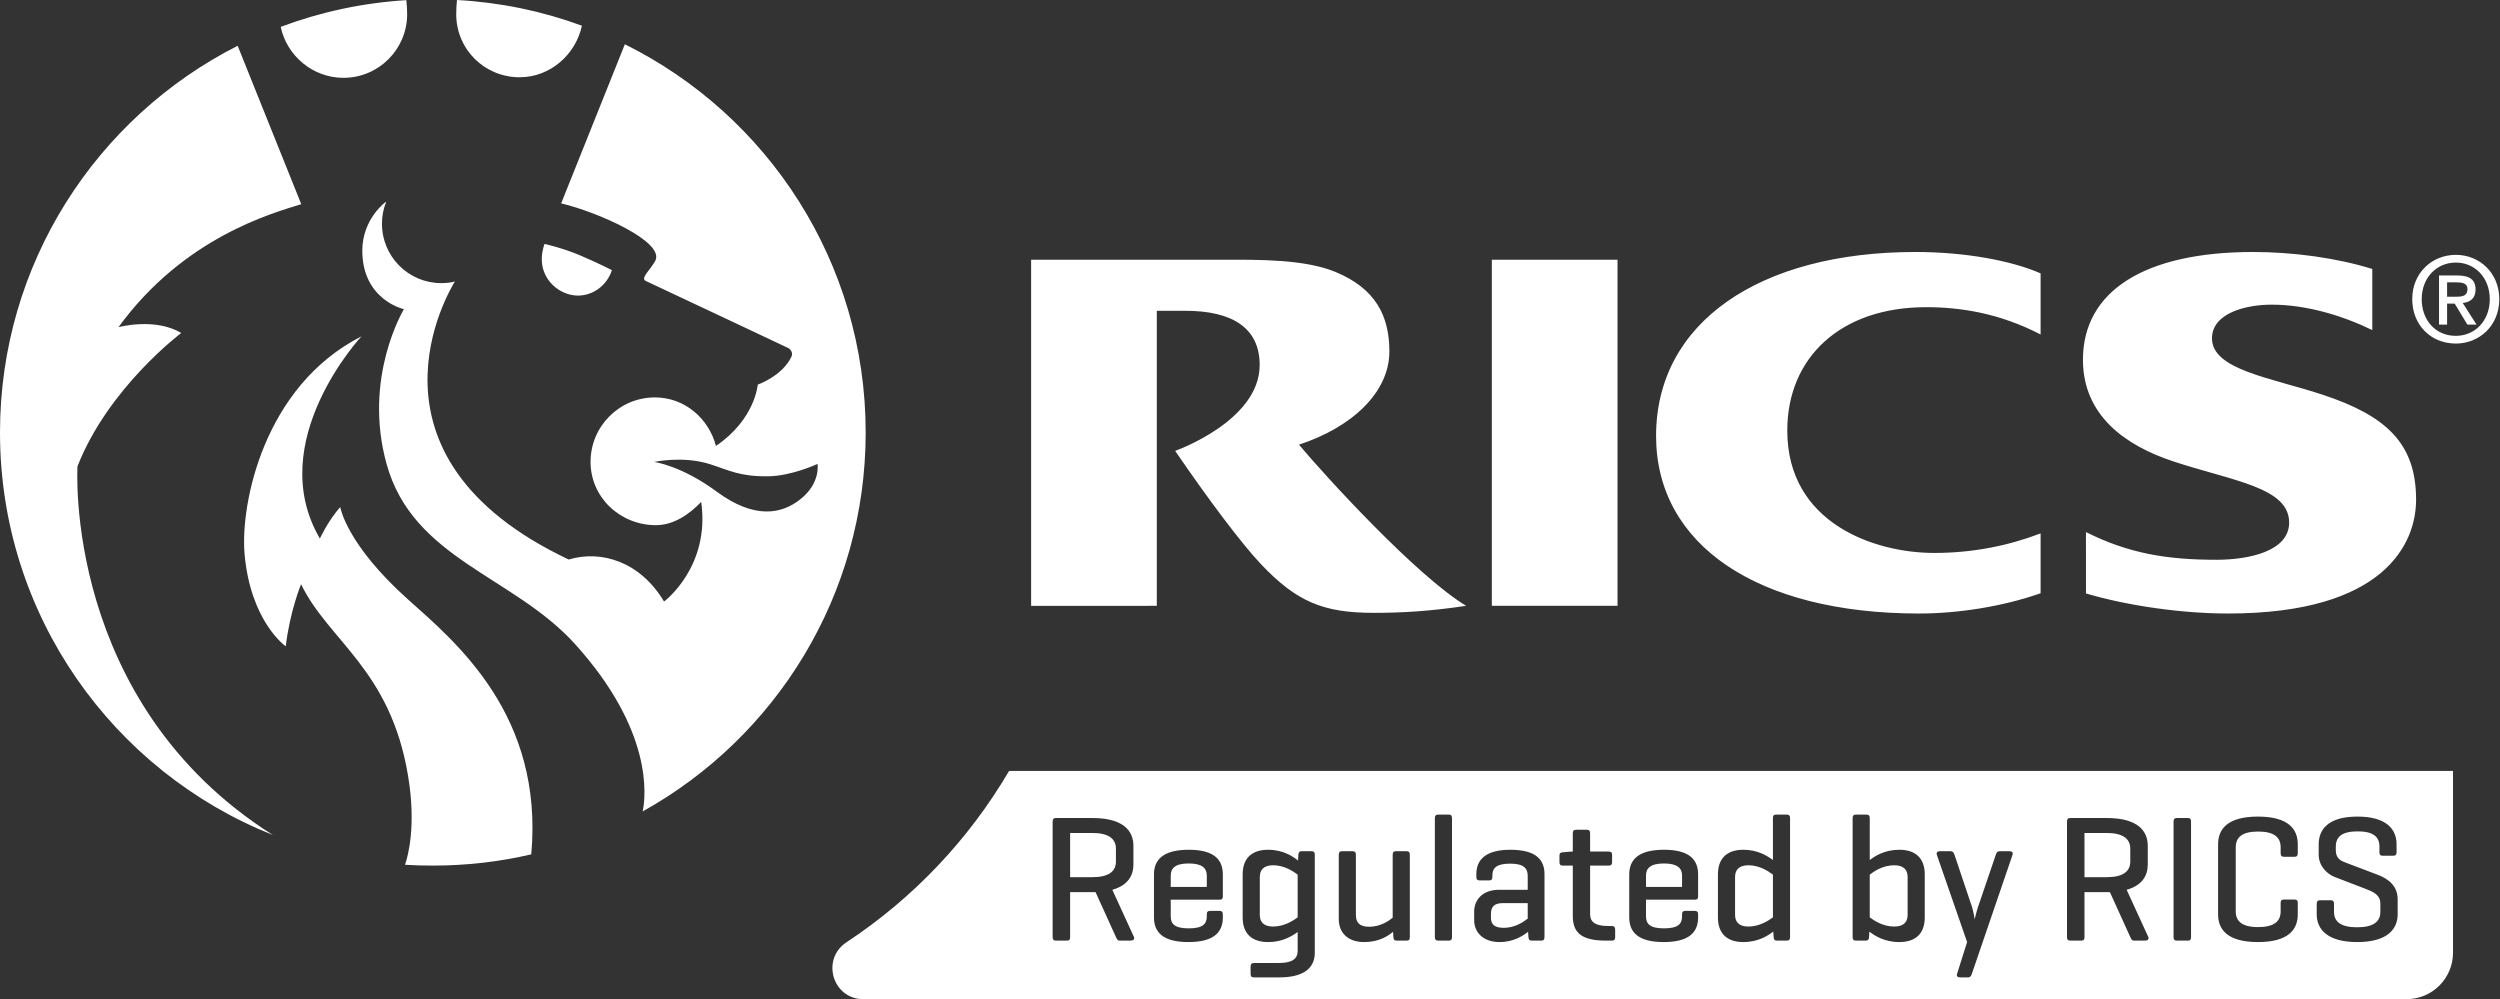
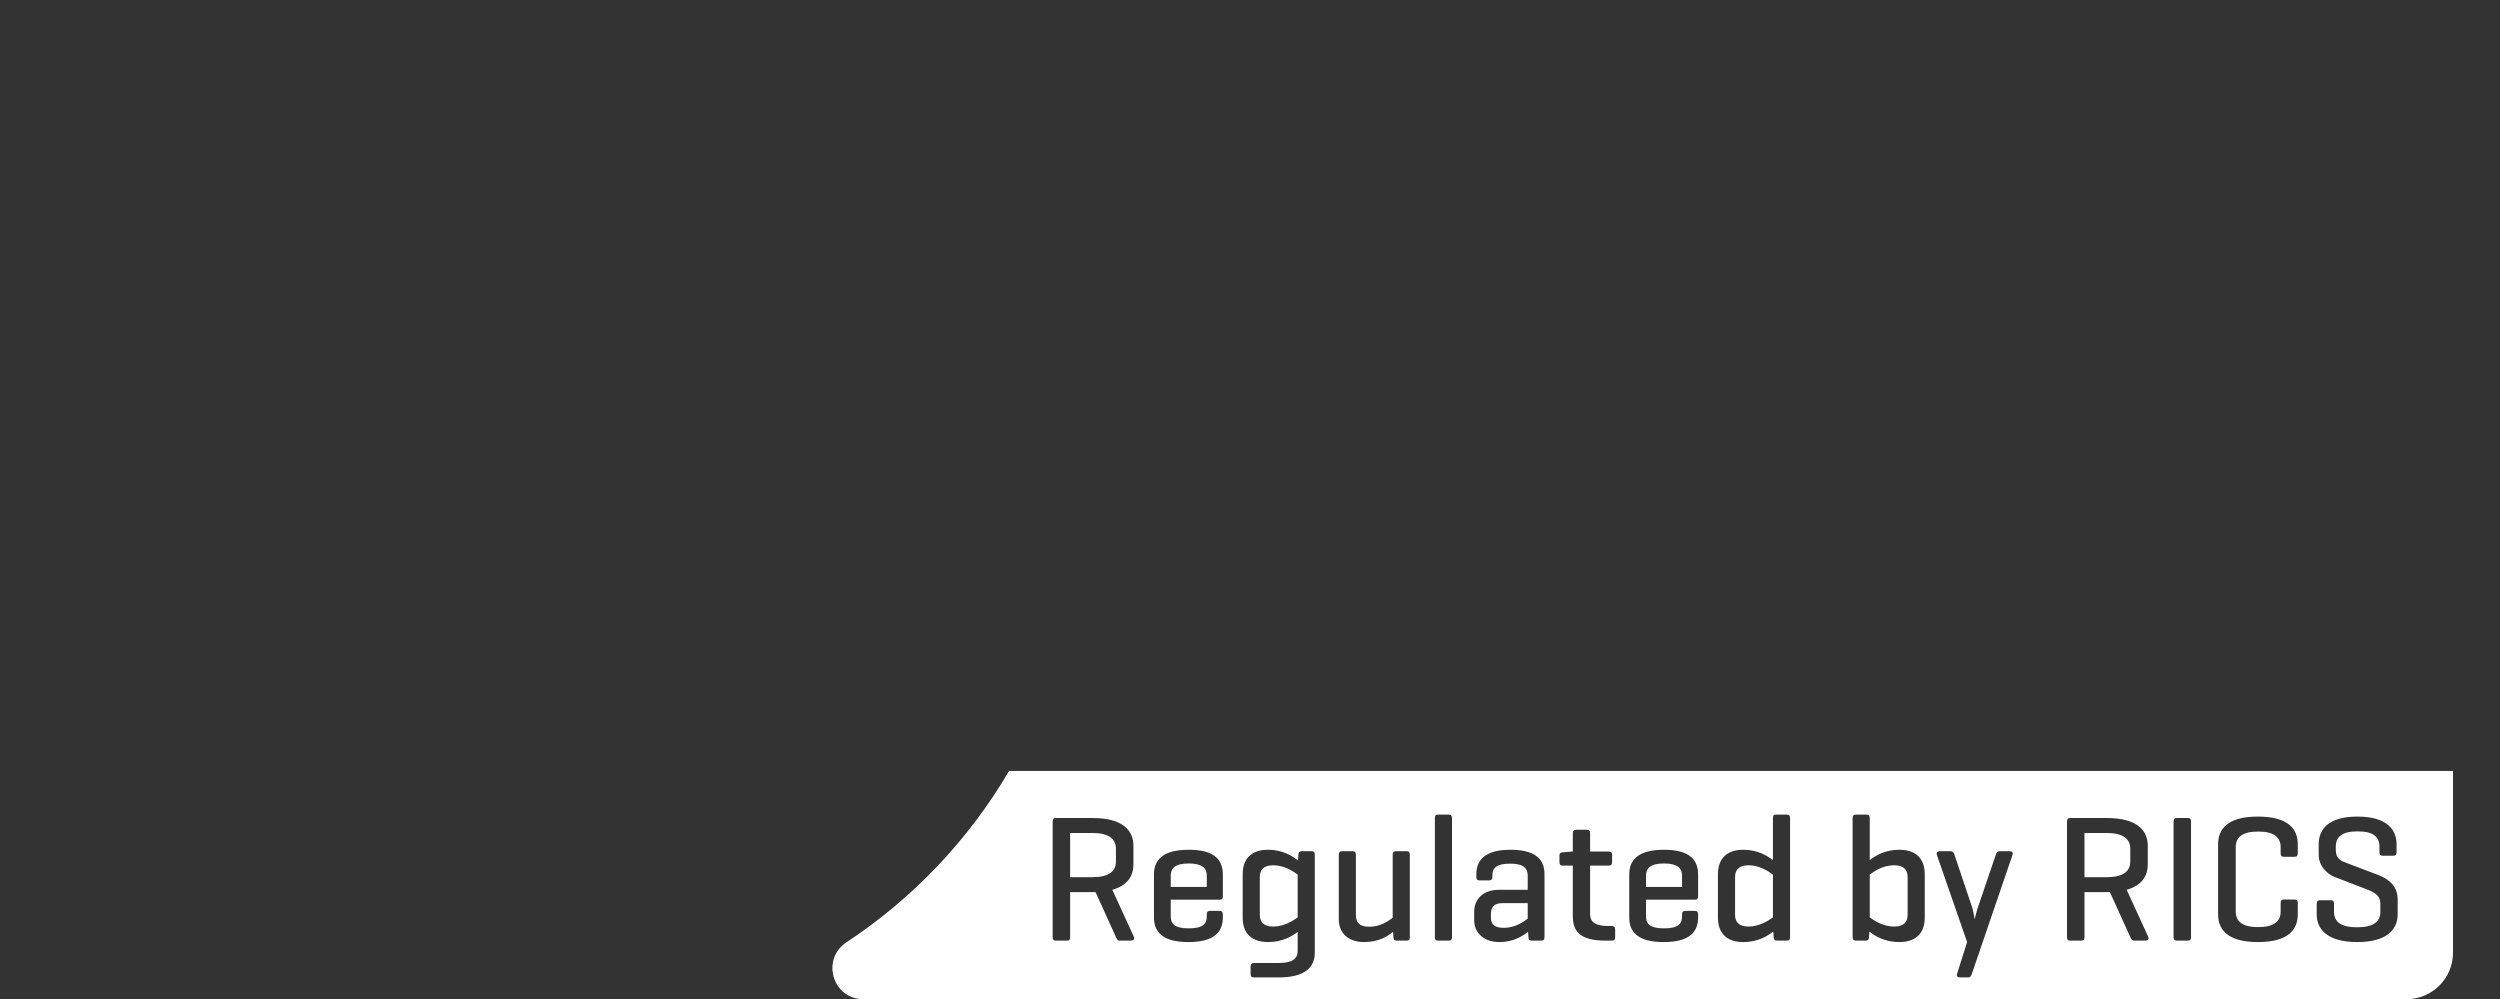
<svg xmlns="http://www.w3.org/2000/svg" width="100%" height="100%" viewBox="0 0 1536 614" version="1.1" xml:space="preserve" style="fill-rule:evenodd;clip-rule:evenodd;stroke-linejoin:round;stroke-miterlimit:2;">
  <rect x="0" y="0" width="1536" height="614" fill="#333333" stroke="none" />
  <g transform="matrix(1,0,0,1,0,-2.825)">
    <g transform="matrix(4.167,0,0,4.167,0,0)">
-       <path d="M191.522,66.24C199.19,63.745 204.854,58.621 204.854,52.501C204.854,47.283 202.856,43.234 196.886,40.764C192.329,38.891 185.574,38.97 180.61,38.97L152.032,38.97L152.032,90.014L170.564,90.004L170.564,46.503L174.781,46.503C181.72,46.503 185.732,49.046 185.732,54.498C185.732,62.769 173.271,67.156 173.271,67.156C178.137,74.276 183.002,80.76 185.886,83.821C191.208,89.451 195.145,91.038 202.593,91.038C206.721,91.038 210.833,90.801 216.169,90.004C208.77,85.511 195.428,70.893 191.522,66.24ZM219.962,90.004L238.496,90.004L238.496,38.97L219.962,38.97L219.962,90.004ZM360.81,44.426L360.81,42.311L362.245,42.311C362.96,42.311 363.817,42.415 363.817,43.29C363.817,44.339 363.032,44.426 362.139,44.426L360.81,44.426ZM365.007,43.377C365.007,41.908 364.115,41.296 362.367,41.296L359.621,41.296L359.621,48.535L360.81,48.535L360.81,45.44L361.929,45.44L363.8,48.535L365.147,48.535L363.118,45.353C364.202,45.23 365.007,44.688 365.007,43.377ZM244.179,64.954C244.179,81.019 259.124,91.137 282.941,91.137C288.668,91.137 295.302,90.116 300.875,88.146L300.875,79.324C296.091,81.151 290.863,82.206 285.181,82.206C276.431,82.206 263.523,77.856 263.523,64.165C263.523,53.411 271.364,45.969 283.988,45.969C288.989,45.969 294.746,46.82 300.875,49.995L300.875,40.985C296.622,39.112 289.748,37.833 282.431,37.833C259.471,37.833 244.179,48.19 244.179,64.954ZM362.104,50.197C358.992,50.197 357.067,47.766 357.067,44.794C357.067,41.611 359.271,39.39 362.104,39.39C364.902,39.39 367.104,41.611 367.104,44.794C367.104,47.994 364.902,50.197 362.104,50.197ZM362.104,38.254C358.642,38.254 355.67,40.859 355.67,44.794C355.67,48.518 358.345,51.333 362.104,51.333C365.532,51.333 368.504,48.728 368.504,44.794C368.504,40.859 365.532,38.254 362.104,38.254ZM117.968,74.323C115.294,76.429 111.324,77.31 105.726,73.206C100.486,69.319 96.458,68.789 96.458,68.789C96.458,68.789 100.665,67.843 104.71,69.125C107.452,70.007 109.079,70.957 113.242,70.906C116.692,70.876 120.538,69.084 120.538,69.084C120.538,69.084 121.047,71.915 117.968,74.323ZM92.132,7.205L82.74,30.665C88.086,31.923 98.098,36.338 96.614,39.139C95.899,40.463 94.356,41.715 95.225,42.107C104.884,46.636 116.305,52.033 116.305,52.033C116.305,52.033 117.038,52.546 116.692,53.277C115.323,56.14 111.725,57.39 111.725,57.39C111.725,57.39 111.352,62.504 105.565,66.426C104.491,62.376 100.967,59.275 96.564,59.275C91.314,59.275 87.074,63.545 87.074,68.773C87.074,74.028 91.448,78.111 96.702,78.111C99.38,78.111 101.677,76.461 103.389,74.68C104.748,84.296 97.91,89.372 97.91,89.372C94.356,83.433 88.598,81.747 83.851,83.177C51.453,67.85 66.356,43.348 67.071,42.185C66.432,42.346 65.765,42.424 65.076,42.424C60.222,42.424 56.318,38.499 56.318,33.663C56.318,32.516 56.536,31.424 56.945,30.419C56.894,30.388 53.419,32.951 53.419,37.628C53.419,44.907 59.555,46.267 59.555,46.267C59.555,46.267 53.45,56.304 57.001,69.097C60.897,83.14 75.714,85.579 84.821,95.68C96.334,108.451 95.225,118.062 94.761,120.316C114.368,109.413 127.639,88.475 127.639,64.444C127.639,39.36 113.179,17.64 92.132,7.205ZM342.434,58.867C334.816,56.357 326.144,55.199 326.144,50.566C326.144,46.908 330.994,45.597 334.952,45.597C340.063,45.597 345.401,47.21 349.78,49.349L349.78,40.336C344.474,38.682 338.036,37.833 332.207,37.833C316.206,37.833 307.118,43.589 307.118,53.724C307.118,61.893 313.308,66.353 320.437,68.706C329.252,71.615 337.521,72.527 337.521,77.726C337.521,82.054 331.357,83.214 326.806,83.214C319.52,83.214 313.85,82.283 307.561,79.128L307.566,88.18C313.85,90.037 321.841,91.137 328.525,91.137C351.645,91.137 356.238,80.76 356.238,74.364C356.238,66.071 351.875,61.987 342.434,58.867ZM76.622,12.069C81.126,12.069 84.893,8.719 85.797,4.468C80.002,2.335 73.801,1.029 67.376,0.678C67.301,1.317 67.268,2.278 67.268,2.779C67.268,7.953 71.438,12.069 76.622,12.069ZM50.638,12.153C55.83,12.153 60.033,7.947 60.033,2.76C60.033,2.223 59.987,1.361 59.913,0.7C53.429,1.097 47.2,2.459 41.391,4.639C42.283,8.898 46.123,12.153 50.638,12.153ZM85.195,44.262C87.535,44.262 89.523,42.684 90.222,40.507C90.222,40.507 88.017,39.378 85.401,38.274C82.934,37.235 80.285,36.643 80.285,36.643C78.674,41.282 82.256,44.262 85.195,44.262ZM60.185,89.085C51.038,80.916 50.163,75.436 50.163,75.436C48.334,77.52 47.165,80.083 47.165,80.083C38.811,65.798 53.298,50.268 53.298,50.268C38.776,57.668 35.483,75.083 36.045,82.168C36.875,92.317 42.133,95.976 42.133,95.976C42.741,90.811 44.388,86.814 44.388,86.814C48.439,95.173 57.564,99.385 60.161,115.035C61.398,122.421 60.161,126.9 59.717,128.184C61.073,128.27 62.44,128.304 63.81,128.304C68.82,128.304 73.665,127.736 78.332,126.647C80.176,106.151 67.301,95.436 60.185,89.085ZM11.426,69.437C15.959,57.842 26.72,49.778 26.72,49.778C22.873,47.458 17.473,48.913 17.473,48.913C27.128,35.649 40.184,32.106 44.419,30.782L35.042,7.428C14.262,17.962 0,39.533 0,64.444C0,91.375 16.662,114.409 40.231,123.793C9.258,104.221 11.426,69.437 11.426,69.437Z" style="fill:white;fill-rule:nonzero;" />
-     </g>
+       </g>
    <g transform="matrix(4.167,0,0,4.167,0,0)">
      <path d="M314.097,127.698L314.097,125.81C314.097,124.374 313.034,123.496 310.641,123.496L307.345,123.496L307.345,130.011L310.641,130.011C313.034,130.011 314.097,129.159 314.097,127.698ZM279.299,128.257C277.57,128.257 276.269,129.187 275.684,129.639L275.684,135.939C276.269,136.365 277.57,137.293 279.299,137.293C280.813,137.293 281.267,136.496 281.267,135.566L281.267,129.986C281.267,129.055 280.813,128.257 279.299,128.257ZM245.352,127.991C243.331,127.991 242.693,128.708 242.693,129.772L242.693,131.447L248.01,131.447L248.01,129.772C248.01,128.708 247.346,127.991 245.352,127.991ZM255.826,129.986L255.826,135.566C255.826,136.496 256.276,137.293 257.792,137.293C259.467,137.293 260.824,136.365 261.407,135.939L261.407,129.639C260.824,129.187 259.467,128.257 257.792,128.257C256.276,128.257 255.826,129.055 255.826,129.986ZM219.831,135.459L219.831,135.991C219.831,137.028 220.416,137.481 221.746,137.481C223.367,137.481 224.643,136.604 225.254,136.124L225.254,133.838L221.586,133.838C220.256,133.838 219.831,134.424 219.831,135.459ZM164.537,127.698L164.537,125.81C164.537,124.374 163.474,123.496 161.081,123.496L157.784,123.496L157.784,130.011L161.081,130.011C163.474,130.011 164.537,129.159 164.537,127.698ZM175.277,127.991C173.256,127.991 172.619,128.708 172.619,129.772L172.619,131.447L177.935,131.447L177.935,129.772C177.935,128.708 177.271,127.991 175.277,127.991ZM353.521,135.487C353.521,137.666 352.006,139.58 347.566,139.58C343.127,139.58 341.585,137.666 341.585,135.487L341.585,133.945C341.585,133.573 341.744,133.413 342.09,133.413L343.659,133.413C344.004,133.413 344.137,133.573 344.137,133.945L344.137,135.141C344.137,136.576 345.146,137.401 347.54,137.401C349.932,137.401 350.969,136.576 350.969,135.141L350.969,133.892C350.969,132.563 349.771,132.111 348.735,131.712L344.243,129.986C343.073,129.532 341.877,128.334 341.877,126.687L341.877,125.171C341.877,122.992 343.26,121.078 347.592,121.078C351.926,121.078 353.36,122.992 353.36,125.171L353.36,126.343C353.36,126.687 353.228,126.847 352.883,126.847L351.313,126.847C350.942,126.847 350.836,126.687 350.836,126.343L350.836,125.518C350.836,124.082 349.959,123.258 347.619,123.258C345.28,123.258 344.401,124.082 344.401,125.518L344.401,126.05C344.401,127.273 345.2,127.617 345.759,127.83L350.597,129.664C352.191,130.277 353.521,131.314 353.521,133.281L353.521,135.487ZM338.794,126.476C338.794,126.847 338.661,127.006 338.314,127.006L336.772,127.006C336.4,127.006 336.268,126.847 336.268,126.476L336.268,125.598C336.268,124.161 335.338,123.284 332.945,123.284C330.553,123.284 329.648,124.161 329.648,125.598L329.648,135.062C329.648,136.496 330.553,137.373 332.945,137.373C335.338,137.373 336.268,136.496 336.268,135.062L336.268,133.812C336.268,133.466 336.4,133.308 336.772,133.308L338.314,133.308C338.661,133.308 338.794,133.466 338.794,133.812L338.794,135.487C338.794,137.666 337.492,139.58 332.918,139.58C328.346,139.58 327.044,137.666 327.044,135.487L327.044,125.171C327.044,122.992 328.346,121.078 332.918,121.078C337.492,121.078 338.794,122.992 338.794,125.171L338.794,126.476ZM323.056,138.835C323.056,139.208 322.95,139.367 322.577,139.367L320.956,139.367C320.61,139.367 320.478,139.208 320.478,138.835L320.478,121.823C320.478,121.45 320.61,121.291 320.956,121.291L322.577,121.291C322.95,121.291 323.056,121.45 323.056,121.823L323.056,138.835ZM316.276,139.367L314.682,139.367C314.31,139.367 314.257,139.155 314.097,138.835L311.093,132.217L307.345,132.217L307.345,138.835C307.345,139.208 307.238,139.367 306.866,139.367L305.244,139.367C304.899,139.367 304.767,139.208 304.767,138.835L304.767,121.823C304.767,121.45 304.899,121.291 305.244,121.291L310.641,121.291C315.214,121.291 316.676,123.205 316.676,125.385L316.676,128.15C316.676,129.772 315.852,131.234 313.565,131.87L316.756,138.835C316.889,139.155 316.649,139.367 316.276,139.367ZM296.738,126.713L290.73,144.285C290.65,144.552 290.518,144.791 290.173,144.791L289.03,144.791C288.657,144.791 288.444,144.631 288.551,144.285L290.039,139.58L285.574,126.713C285.467,126.368 285.68,126.183 286.025,126.183L287.594,126.183C287.938,126.183 288.072,126.396 288.179,126.713L290.758,134.397C290.997,135.141 291.129,136.124 291.156,136.231C291.182,136.098 291.395,135.167 291.635,134.449L294.267,126.713C294.373,126.368 294.506,126.183 294.851,126.183L296.286,126.183C296.632,126.183 296.845,126.368 296.738,126.713ZM283.793,135.964C283.793,138.146 282.622,139.58 280.044,139.58C277.811,139.58 276.375,138.622 275.631,138.038L275.577,138.835C275.551,139.208 275.445,139.367 275.073,139.367L273.664,139.367C273.292,139.367 273.159,139.208 273.159,138.835L273.159,121.318C273.159,120.946 273.292,120.785 273.664,120.785L275.206,120.785C275.551,120.785 275.684,120.946 275.684,121.318L275.684,127.485C276.455,126.9 277.864,125.97 280.044,125.97C282.622,125.97 283.793,127.405 283.793,129.585L283.793,135.964ZM263.934,138.835C263.934,139.208 263.801,139.367 263.429,139.367L262.019,139.367C261.646,139.367 261.54,139.208 261.514,138.835L261.461,138.038C260.69,138.622 259.255,139.58 257.049,139.58C254.47,139.58 253.3,138.146 253.3,135.964L253.3,129.585C253.3,127.405 254.47,125.97 257.049,125.97C259.202,125.97 260.609,126.9 261.407,127.485L261.407,121.318C261.407,120.946 261.514,120.785 261.887,120.785L263.429,120.785C263.801,120.785 263.934,120.946 263.934,121.318L263.934,138.835ZM250.376,132.855C250.376,133.175 250.243,133.333 249.924,133.333L242.693,133.333L242.693,135.779C242.693,136.868 243.225,137.56 245.352,137.56C247.479,137.56 248.01,136.868 248.01,135.779L248.01,135.487C248.01,135.141 248.143,134.982 248.515,134.982L249.871,134.982C250.217,134.982 250.376,135.141 250.376,135.487L250.376,135.939C250.376,138.118 249.074,139.58 245.299,139.58C241.523,139.58 240.221,138.118 240.221,135.939L240.221,129.613C240.221,127.432 241.577,125.97 245.352,125.97C249.1,125.97 250.376,127.432 250.376,129.613L250.376,132.855ZM238.146,138.863C238.146,139.235 237.988,139.367 237.642,139.367L236.765,139.367C233.017,139.367 231.9,138.066 231.9,135.726L231.9,128.309L230.438,128.309C230.065,128.309 229.933,128.15 229.933,127.778L229.933,126.847C229.933,126.501 230.065,126.368 230.438,126.343L231.741,126.236L231.9,126.236L231.9,123.551C231.9,123.179 232.059,123.02 232.404,123.02L233.973,123.02C234.318,123.02 234.452,123.179 234.452,123.551L234.452,126.236L237.189,126.236C237.536,126.236 237.695,126.368 237.695,126.713L237.695,127.778C237.695,128.15 237.536,128.309 237.189,128.309L234.452,128.309L234.452,135.459C234.452,136.576 235.144,137.214 237.137,137.214L237.642,137.214C237.988,137.214 238.146,137.373 238.146,137.746L238.146,138.863ZM227.727,138.835C227.727,139.208 227.594,139.367 227.248,139.367L225.866,139.367C225.493,139.367 225.387,139.208 225.359,138.835L225.307,138.066C224.537,138.677 223.128,139.58 221.106,139.58C218.634,139.58 217.358,138.092 217.358,136.365L217.358,135.088C217.358,133.361 218.581,131.87 221.054,131.87L225.254,131.87L225.254,129.824C225.254,128.734 224.695,128.017 222.676,128.017C220.654,128.017 220.044,128.655 220.044,129.744L220.044,129.958C220.044,130.328 219.911,130.49 219.539,130.49L218.157,130.49C217.811,130.49 217.678,130.328 217.678,129.958L217.678,129.559C217.678,127.432 219.06,125.97 222.702,125.97C226.451,125.97 227.727,127.432 227.727,129.559L227.727,138.835ZM214.089,138.835C214.089,139.208 213.956,139.367 213.61,139.367L212.068,139.367C211.697,139.367 211.563,139.208 211.563,138.835L211.563,121.318C211.563,120.946 211.697,120.785 212.068,120.785L213.61,120.785C213.956,120.785 214.089,120.946 214.089,121.318L214.089,138.835ZM207.869,138.863C207.869,139.235 207.735,139.367 207.39,139.367L205.955,139.367C205.582,139.367 205.476,139.235 205.449,138.863L205.396,138.066C204.679,138.677 203.322,139.58 201.143,139.58C198.697,139.58 197.395,138.171 197.395,136.204L197.395,126.713C197.395,126.343 197.527,126.183 197.873,126.183L199.415,126.183C199.761,126.183 199.919,126.343 199.919,126.713L199.919,135.566C199.919,136.684 200.425,137.321 201.887,137.321C203.562,137.321 204.785,136.444 205.343,135.991L205.343,126.713C205.343,126.343 205.476,126.183 205.822,126.183L207.39,126.183C207.735,126.183 207.869,126.343 207.869,126.713L207.869,138.863ZM193.858,141.149C193.858,143.329 192.344,144.791 188.595,144.791L184.926,144.791C184.554,144.791 184.394,144.657 184.394,144.285L184.394,143.169C184.394,142.824 184.554,142.663 184.926,142.663L188.595,142.663C190.589,142.663 191.333,141.999 191.333,140.883L191.333,138.092C190.536,138.677 189.127,139.58 186.974,139.58C184.394,139.58 183.225,138.146 183.225,135.964L183.225,129.585C183.225,127.405 184.394,125.97 186.974,125.97C189.18,125.97 190.642,126.952 191.386,127.565L191.438,126.713C191.466,126.343 191.572,126.183 191.944,126.183L193.353,126.183C193.726,126.183 193.858,126.343 193.858,126.713L193.858,141.149ZM180.301,132.855C180.301,133.175 180.168,133.333 179.849,133.333L172.619,133.333L172.619,135.779C172.619,136.868 173.15,137.56 175.277,137.56C177.404,137.56 177.935,136.868 177.935,135.779L177.935,135.487C177.935,135.141 178.068,134.982 178.44,134.982L179.796,134.982C180.142,134.982 180.301,135.141 180.301,135.487L180.301,135.939C180.301,138.118 178.999,139.58 175.224,139.58C171.449,139.58 170.146,138.118 170.146,135.939L170.146,129.613C170.146,127.432 171.502,125.97 175.277,125.97C179.025,125.97 180.301,127.432 180.301,129.613L180.301,132.855ZM166.717,139.367L165.122,139.367C164.75,139.367 164.696,139.155 164.537,138.835L161.533,132.217L157.784,132.217L157.784,138.835C157.784,139.208 157.678,139.367 157.306,139.367L155.684,139.367C155.339,139.367 155.206,139.208 155.206,138.835L155.206,121.823C155.206,121.45 155.339,121.291 155.684,121.291L161.081,121.291C165.654,121.291 167.116,123.205 167.116,125.385L167.116,128.15C167.116,129.772 166.291,131.234 164.006,131.87L167.196,138.835C167.329,139.155 167.089,139.367 166.717,139.367ZM148.783,114.345C142.836,124.493 134.614,133.147 124.816,139.605C121.019,142.108 122.752,147.999 127.3,147.999L354.831,147.999C358.615,147.999 361.682,144.932 361.682,141.149L361.682,114.345L148.783,114.345ZM185.751,129.986L185.751,135.566C185.751,136.496 186.202,137.293 187.717,137.293C189.392,137.293 190.749,136.365 191.333,135.939L191.333,129.639C190.749,129.187 189.392,128.257 187.717,128.257C186.202,128.257 185.751,129.055 185.751,129.986Z" style="fill:white;fill-rule:nonzero;" />
    </g>
  </g>
</svg>